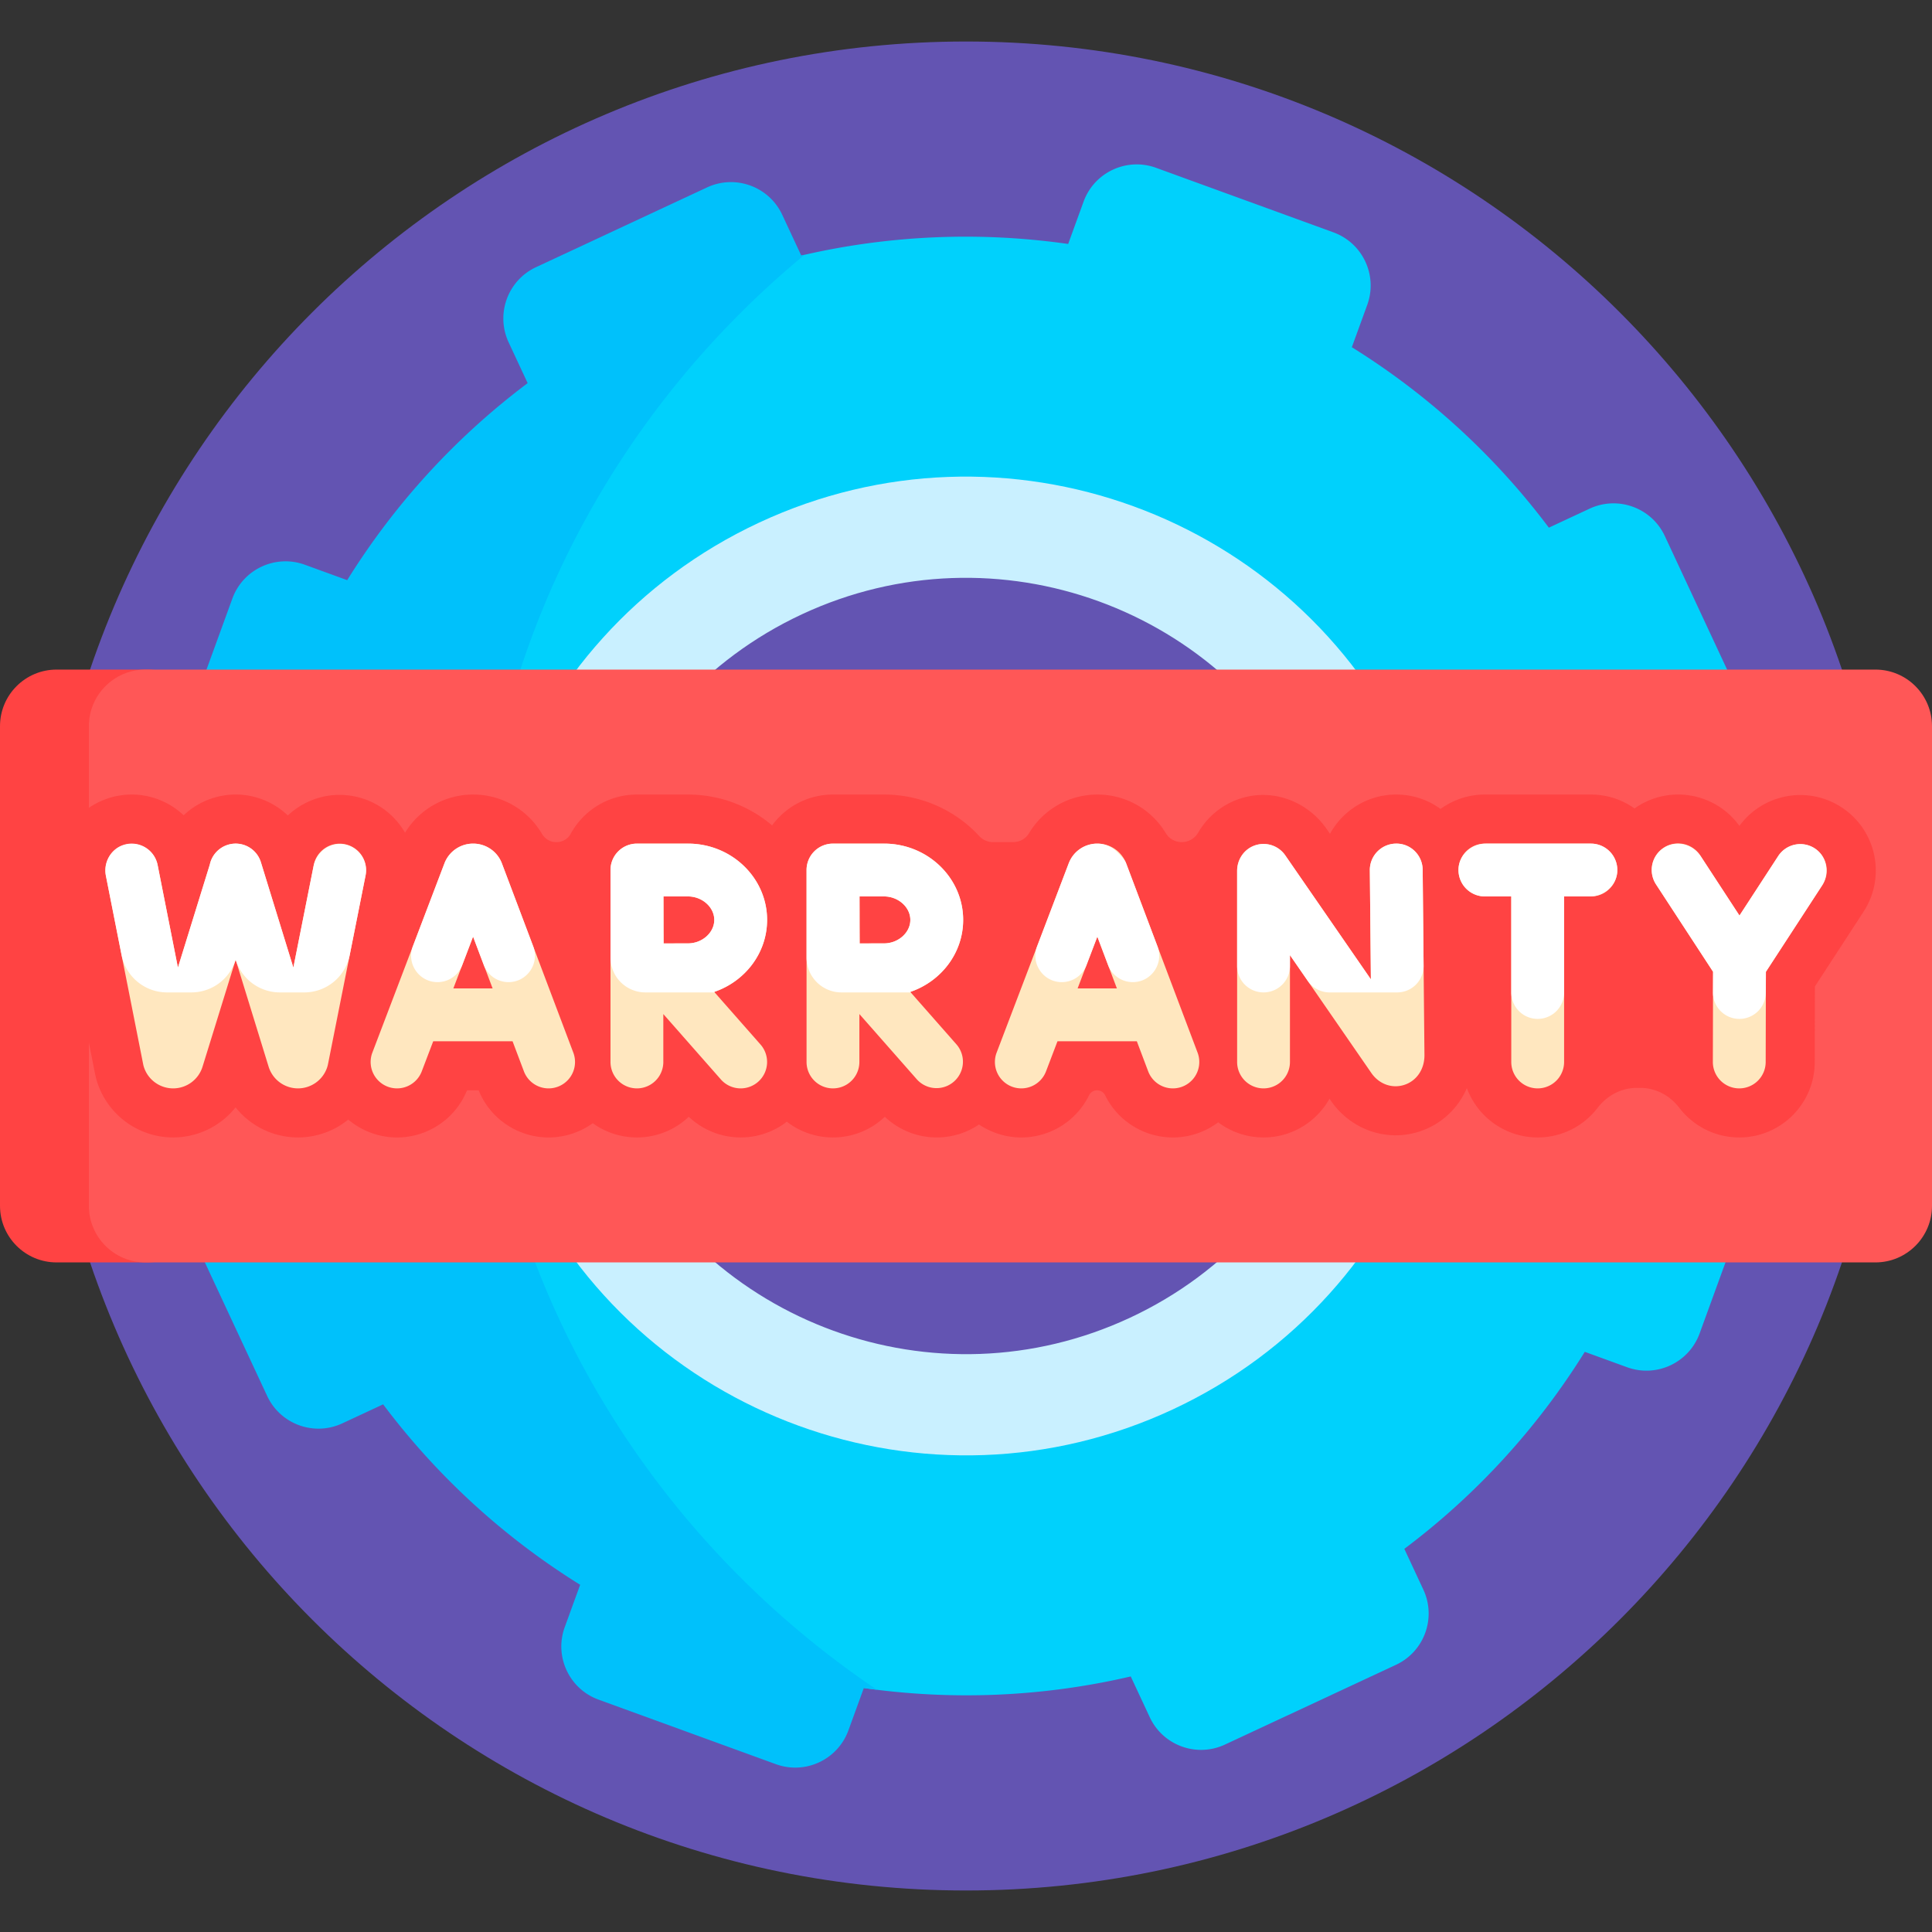
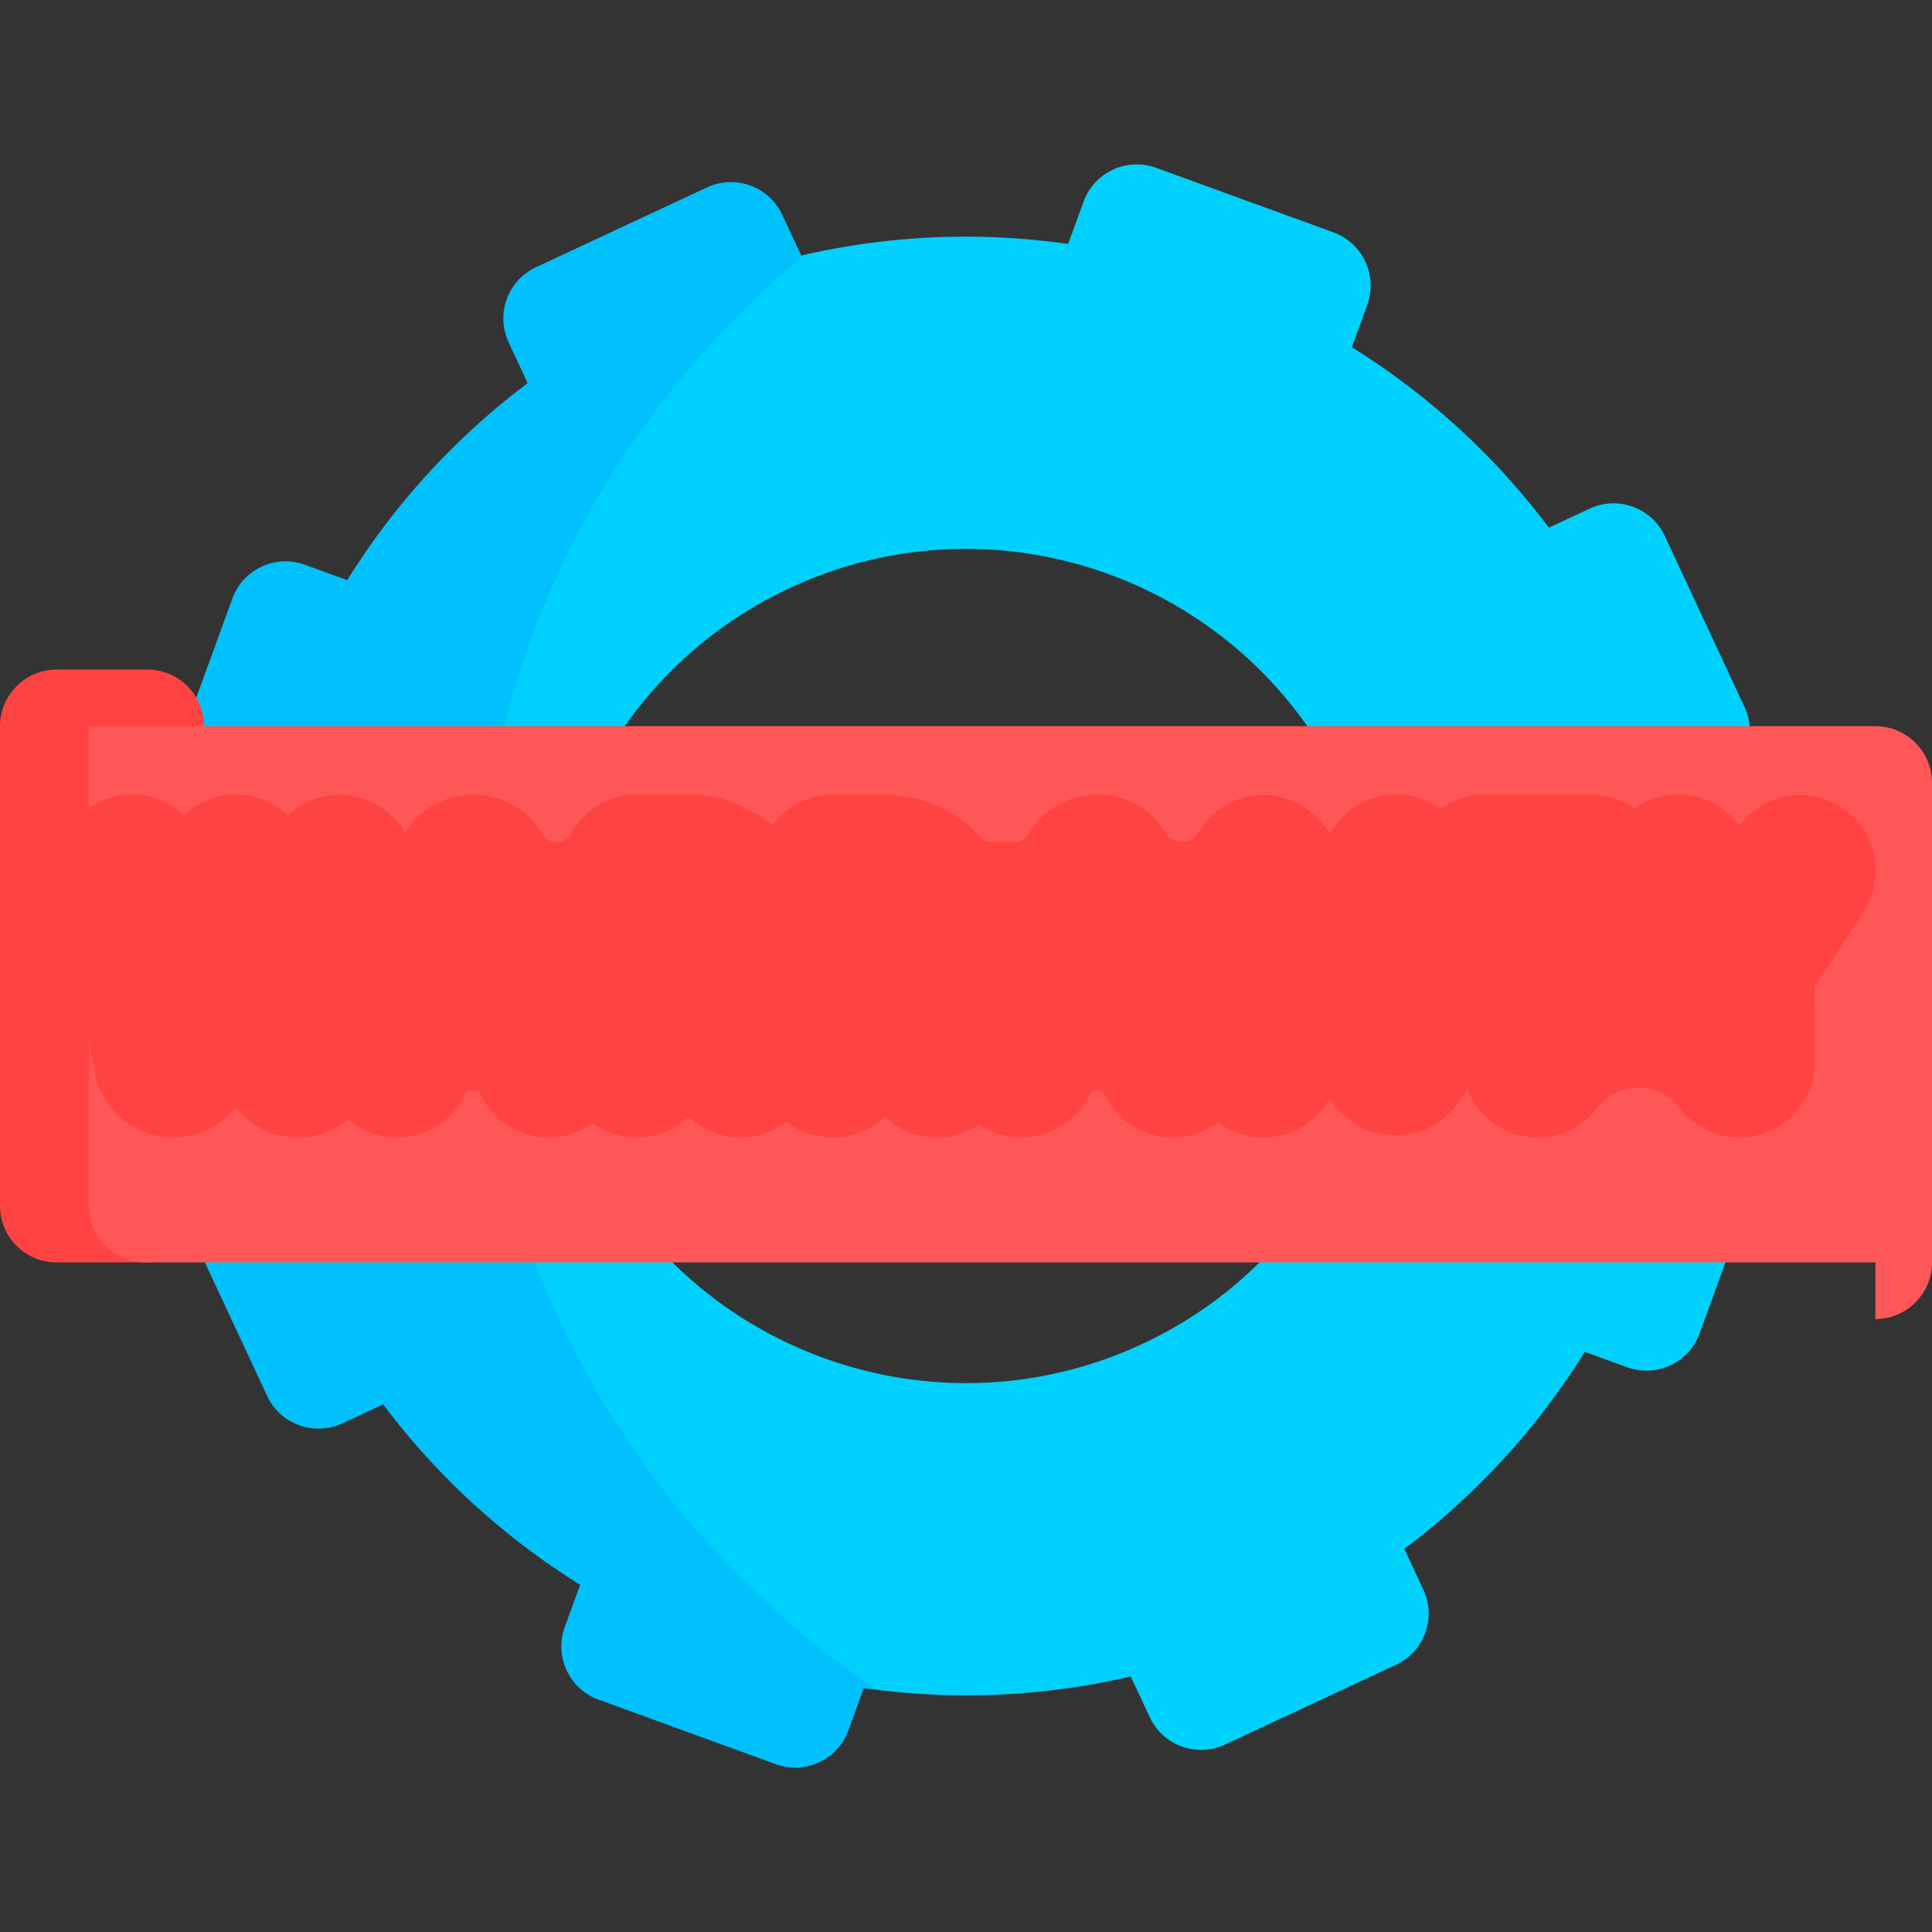
<svg xmlns="http://www.w3.org/2000/svg" width="512" height="512" x="0" y="0" viewBox="0 0 512 512" style="enable-background:new 0 0 512 512" xml:space="preserve">
  <rect x="0" y="0" width="512" height="512" fill="#333333" stroke="none" />
  <g>
-     <path fill="#6354B2" d="M501 256c0 135.31-109.69 245-245 245S11 391.31 11 256 120.69 11 256 11s245 109.69 245 245z" opacity="1" data-original="#6354b2" />
-     <path fill="#6354B2" d="M456 228.934c0 110.457-89.543 200-200 200s-200-89.543-200-200 89.543-200 200-200 200 89.543 200 200z" opacity="1" data-original="#6354b2" />
    <path fill="#00D1FC" d="m458.559 287.158-11.212-4.081c3.304-23.193 2.421-47.158-3.072-70.737l10.797-5.035c7.508-3.501 10.757-12.426 7.255-19.934l-21.131-45.315c-3.501-7.508-12.426-10.756-19.934-7.255l-10.797 5.035a192.13 192.13 0 0 0-52.213-47.822l4.081-11.212c2.833-7.785-1.18-16.393-8.965-19.226l-46.985-17.101c-7.785-2.833-16.392 1.18-19.226 8.965l-4.081 11.212c-23.193-3.304-47.158-2.421-70.737 3.072 0 0-22.354 11.179-32.391 20.583-46.384 43.456-92.226 100.038-92.226 161.91 0 111.335 141.199 197.129 141.199 197.129 23.193 3.304 47.157 2.421 70.737-3.072l5.035 10.797c3.501 7.508 12.426 10.756 19.934 7.255l45.315-21.131c7.508-3.501 10.756-12.426 7.255-19.934l-5.035-10.797a192.13 192.13 0 0 0 47.822-52.213l11.212 4.081c7.785 2.833 16.393-1.181 19.226-8.965l17.101-46.985c2.834-7.782-1.179-16.39-8.964-19.224zm-155.852 69.006c-55.319 25.795-121.075 1.862-146.871-53.457s-1.862-121.075 53.457-146.871c55.319-25.795 121.075-1.862 146.871 53.457s1.862 121.075-53.457 146.871z" opacity="1" data-original="#00d1fc" />
    <path fill="#00C1FB" d="M232.395 447.81a202.355 202.355 0 0 1-3.473-.462l-4.081 11.212c-2.833 7.785-11.441 11.798-19.226 8.965l-46.985-17.101c-7.785-2.833-11.798-11.441-8.965-19.226l4.081-11.212a192.13 192.13 0 0 1-52.213-47.822l-10.798 5.035c-7.508 3.501-16.433.252-19.934-7.255L49.67 324.629c-3.501-7.508-.253-16.433 7.255-19.934l10.797-5.035c-5.493-23.579-6.376-47.543-3.072-70.737l-11.212-4.081c-7.785-2.833-11.798-11.441-8.965-19.226l17.101-46.985c2.833-7.785 11.441-11.798 19.226-8.965l11.212 4.081a192.13 192.13 0 0 1 47.822-52.213l-5.035-10.797c-3.501-7.508-.253-16.433 7.255-19.934l45.315-21.131c7.508-3.501 16.433-.252 19.934 7.255l5.035 10.797.879-.203c-53.159 43.933-86.914 109.602-86.914 182.978.003 81.853 42.007 154.114 106.092 197.311z" opacity="1" data-original="#00c1fb" />
-     <path fill="#C9F0FF" d="M373.515 201.202c-30.264-64.901-107.411-92.98-172.313-62.717-64.901 30.264-92.98 107.411-62.716 172.312s107.411 92.98 172.312 62.717c64.901-30.264 92.98-107.41 62.717-172.312zm-74.05 148.01c-51.479 24.005-112.672 1.733-136.677-49.747-24.005-51.479-1.733-112.672 49.746-136.677s112.672-1.733 136.677 49.747c24.006 51.479 1.734 112.672-49.746 136.677z" opacity="1" data-original="#c9f0ff" />
    <path fill="#FF4343" d="M39.074 334.553H15c-8.284 0-15-6.716-15-15V192.447c0-8.284 6.716-15 15-15h24.074c8.284 0 15 6.716 15 15v127.106c0 8.284-6.715 15-15 15z" opacity="1" data-original="#ff4343" />
-     <path fill="#FF5757" d="M497 334.553H38.553c-8.284 0-15-6.716-15-15V192.447c0-8.284 6.716-15 15-15H497c8.284 0 15 6.716 15 15v127.106c0 8.284-6.716 15-15 15z" opacity="1" data-original="#ff5757" />
+     <path fill="#FF5757" d="M497 334.553H38.553c-8.284 0-15-6.716-15-15V192.447H497c8.284 0 15 6.716 15 15v127.106c0 8.284-6.716 15-15 15z" opacity="1" data-original="#ff5757" />
    <path fill="#FF4343" d="m493.863 241.606-12.89 19.802-.049 20.075c-.027 11.026-8.973 19.95-19.999 19.95h-.05c-6.462-.016-12.201-3.095-15.846-7.859-2.488-3.253-6.254-5.275-10.35-5.275h-.912c-4.106 0-7.881 2.026-10.378 5.285-3.655 4.772-9.411 7.849-15.887 7.849-8.613 0-15.954-5.444-18.77-13.08-2.354 5.465-6.915 9.748-12.771 11.579-8.637 2.697-17.967-.586-23.224-8.173l-.41-.594c-3.418 6.125-9.964 10.268-17.477 10.268a19.912 19.912 0 0 1-12.011-4.007 20.026 20.026 0 0 1-4.955 2.719 19.992 19.992 0 0 1-7.059 1.294c-7.464 0-14.526-4.209-17.943-11.163a2.385 2.385 0 0 0-2.14-1.333c-.902 0-1.734.504-2.131 1.314-4.497 9.175-15.331 13.576-25.067 9.866a20.04 20.04 0 0 1-4.093-2.123 19.92 19.92 0 0 1-11.198 3.433 19.95 19.95 0 0 1-13.759-5.477 19.929 19.929 0 0 1-13.75 5.477 19.914 19.914 0 0 1-12.228-4.173 19.92 19.92 0 0 1-12.22 4.173c-4.98 0-9.937-1.849-13.759-5.476a19.933 19.933 0 0 1-13.75 5.476 19.91 19.91 0 0 1-11.698-3.776 19.992 19.992 0 0 1-4.642 2.488 19.992 19.992 0 0 1-7.059 1.294c-7.93 0-15.405-4.751-18.539-12.496h-3.089c-4.072 10.061-15.463 15.063-25.654 11.181a19.984 19.984 0 0 1-5.81-3.424 21.127 21.127 0 0 1-13.187 4.732l-.142.001a21.167 21.167 0 0 1-16.539-7.971 21.162 21.162 0 0 1-16.398 7.97l-.142.001a21.166 21.166 0 0 1-19.928-14.068 20.167 20.167 0 0 1-.773-2.814l-9.91-50.104c-2.143-10.836 4.903-21.357 15.739-23.501 6.612-1.307 13.109.808 17.656 5.118a19.935 19.935 0 0 1 7.89-4.611c7.178-2.212 14.646-.183 19.717 4.659 4.55-4.285 11.03-6.382 17.631-5.067 5.888 1.172 10.653 4.818 13.431 9.641a21.073 21.073 0 0 1 18.03-10.12h.022a21.068 21.068 0 0 1 18.21 10.386c.793 1.346 2.191 2.218 3.753 2.218h.113c1.539 0 3.002-.795 3.737-2.147 3.388-6.229 9.99-10.457 17.58-10.457h13.533c8.523 0 16.322 3.086 22.292 8.175 3.64-4.958 9.51-8.175 16.131-8.175h13.534c10 0 19.005 4.249 25.226 10.997a4.98 4.98 0 0 0 3.663 1.607h5.294c1.721 0 3.35-.867 4.234-2.344 3.776-6.314 10.585-10.252 18.114-10.26h.022c7.536 0 14.355 3.938 18.135 10.261.883 1.477 2.513 2.343 4.233 2.343 1.801 0 3.443-.979 4.346-2.537a19.99 19.99 0 0 1 12.897-9.482c8.081-1.835 16.44 1.739 21.15 8.557l.873 1.264c3.364-6.143 9.859-10.334 17.36-10.406l.197-.001a19.9 19.9 0 0 1 11.742 3.812 19.912 19.912 0 0 1 11.747-3.812h28.092c4.311 0 8.303 1.364 11.568 3.683.207-.146.417-.29.631-.429 8.989-5.873 20.955-3.576 27.162 5.056 6.227-8.517 18.099-10.764 27.046-4.942 9.262 6.027 11.881 18.417 5.855 27.673z" opacity="1" data-original="#ff4343" />
-     <path fill="#FFE7BF" d="m96.872 232.026-9.95 49.995c-.06.302-.14.598-.238.889a8.155 8.155 0 0 1-7.66 5.523h-.054a8.156 8.156 0 0 1-7.772-5.703l-8.747-28.393-8.787 28.387a8.155 8.155 0 0 1-7.72 5.709h-.054a8.156 8.156 0 0 1-7.678-5.421 6.992 6.992 0 0 1-.271-.984l-9.91-50.104a7.001 7.001 0 0 1 13.735-2.717l5.384 27.219 8.454-27.312a6.995 6.995 0 0 1 4.788-5.237 6.998 6.998 0 0 1 8.75 4.629l8.601 27.916 5.399-27.128a7 7 0 1 1 13.73 2.732zm55.064 46.936a7 7 0 0 1-13.098 4.944l-3.005-7.962h-21.026l-3.04 7.981a7.007 7.007 0 0 1-9.033 4.051 7 7 0 0 1-4.051-9.033l19.101-50.15.063-.161a8.126 8.126 0 0 1 7.538-5.064h.009a8.125 8.125 0 0 1 7.614 5.242zm-21.386-17.019-5.181-13.729-5.229 13.729zm58.721.921 12.273 13.944a7.002 7.002 0 0 1-5.252 11.625 6.985 6.985 0 0 1-5.258-2.375l-15.246-17.323v12.698a7 7 0 1 1-14 0v-50.867a7 7 0 0 1 7-7h13.533c11.562 0 20.968 9.07 20.968 20.22 0 8.801-5.862 16.307-14.018 19.078zm.018-19.078c0-3.371-3.19-6.22-6.968-6.22h-6.496c.007 2.482.013 4.967.013 6.22 0 1.467.01 3.877.021 6.241 2.435-.012 4.937-.021 6.462-.021 3.778 0 6.968-2.849 6.968-6.22zm232.316-20.22h-28.092a7 7 0 1 0 0 14h6.989v43.867a7 7 0 1 0 14 0v-43.867h7.103a7 7 0 1 0 0-14zm-180.376 39.298 12.273 13.944a7.001 7.001 0 0 1-10.51 9.25l-15.247-17.323v12.698a7 7 0 1 1-14 0v-50.867a7 7 0 0 1 7-7h13.534c11.562 0 20.968 9.07 20.968 20.22 0 8.802-5.862 16.308-14.018 19.078zm.018-19.078c0-3.371-3.19-6.22-6.968-6.22h-6.496c.007 2.481.013 4.967.013 6.22 0 1.467.01 3.877.021 6.241 2.436-.012 4.937-.021 6.463-.021 3.777 0 6.967-2.849 6.967-6.22zm128.706-20.22a7.002 7.002 0 0 0-6.933 7.067l.28 28.906-22.689-32.856a6.999 6.999 0 0 0-12.76 3.978v50.772a7 7 0 1 0 14 0v-28.316l21.572 31.238c2.033 2.934 5.431 4.176 8.659 3.169 3.288-1.028 5.413-4.092 5.413-7.872l-.476-49.153c-.036-3.866-3.177-6.996-7.066-6.933zm110.967 1.263a7 7 0 0 0-9.685 2.047l-10.257 15.757-10.378-15.894a7 7 0 1 0-11.722 7.654l15.104 23.132-.058 23.891a7 7 0 0 0 6.982 7.018h.018a7 7 0 0 0 7-6.982l.058-23.917 14.986-23.02a7 7 0 0 0-2.048-9.686zm-163.547 54.133a7 7 0 0 1-13.098 4.944l-3.005-7.962h-21.025l-3.04 7.981a7.007 7.007 0 0 1-9.033 4.051 7 7 0 0 1-4.051-9.033l19.101-50.15.062-.155a8.126 8.126 0 0 1 7.539-5.07h.009a8.122 8.122 0 0 1 7.614 5.242zm-21.385-17.019-5.181-13.729-5.229 13.729z" opacity="1" data-original="#ffe7bf" />
-     <path fill="#FFFFFF" d="m377.021 230.499.246 25.433a7 7 0 0 1-7 7.068H352.35c-2.3 0-4.453-1.13-5.76-3.022l-4.738-6.86V256a7 7 0 1 1-14 0v-25.067c0-2.781 1.503-5.431 4.023-6.607a6.999 6.999 0 0 1 8.737 2.358l22.689 32.856-.28-28.906a7 7 0 0 1 6.933-7.067c3.888-.064 7.03 3.066 7.067 6.932zm-244.012-1.69a7.45 7.45 0 0 0-.136-.338c-1.277-2.984-4.232-4.904-7.478-4.904h-.009a8.128 8.128 0 0 0-7.538 5.064c-.021.054-.043.107-.063.161l-8.376 21.993c-1.745 4.582 1.639 9.491 6.542 9.491a7 7 0 0 0 6.542-4.508l2.877-7.554 2.843 7.534a7 7 0 0 0 6.549 4.528c4.894 0 8.277-4.893 6.549-9.472zm-41.846-5.053c-3.78-.636-7.329 2.065-8.078 5.825l-5.342 26.841-8.601-27.916a6.998 6.998 0 0 0-8.75-4.629 6.995 6.995 0 0 0-4.788 5.237l-8.454 27.312-5.384-27.219a7.003 7.003 0 0 0-9.113-5.273c-3.375 1.126-5.266 4.733-4.575 8.224l4.143 20.947A12.278 12.278 0 0 0 44.265 263h6.454a12.276 12.276 0 0 0 11.728-8.646l.005-.016a12.278 12.278 0 0 0 11.733 8.663h6.449a12.277 12.277 0 0 0 12.041-9.881l4.198-21.093a7.001 7.001 0 0 0-5.71-8.271zm207.284 5.053c-.262-.711-.647-1.299-2.526-3.137a7.406 7.406 0 0 0-5.173-2.105 8.028 8.028 0 0 0-7.463 5.07l-.062.155-8.377 21.993c-1.745 4.582 1.639 9.491 6.541 9.491h.001a7 7 0 0 0 6.541-4.508l2.877-7.553 2.843 7.533a6.999 6.999 0 0 0 6.549 4.528c4.893 0 8.277-4.893 6.549-9.471zm123.159-5.243h-27.799c-3.833 0-7.175 2.954-7.29 6.785a7 7 0 0 0 6.997 7.215h6.989v25.451a7 7 0 1 0 14 0v-25.451h6.809c3.833 0 7.175-2.954 7.29-6.785a7 7 0 0 0-6.996-7.215zm-166.358 20.22c0 8.802-5.862 16.308-14.018 19.078l.12.136h-18.36a9.244 9.244 0 0 1-9.244-9.244v-23.189a7 7 0 0 1 7-7h13.534c11.561-.001 20.968 9.07 20.968 20.219zm-14 0c0-3.371-3.19-6.22-6.968-6.22h-6.496c.007 2.481.013 4.967.013 6.22 0 1.467.01 3.877.021 6.241 2.436-.012 4.937-.021 6.463-.021 3.776 0 6.967-2.849 6.967-6.22zM481.1 224.95a7 7 0 0 0-9.864 1.926l-10.257 15.757-10.218-15.649c-2.096-3.209-6.397-4.393-9.667-2.393a7 7 0 0 0-2.215 9.803l15.104 23.132-.03 5.475a7 7 0 1 0 14 .034l.03-5.5 14.825-22.773c2.091-3.213 1.44-7.625-1.708-9.812zm-277.81 18.836c0 8.801-5.862 16.307-14.018 19.078l.12.136h-18.358a9.244 9.244 0 0 1-9.244-9.244v-23.189a7 7 0 0 1 7-7h13.533c11.56-.001 20.967 9.07 20.967 20.219zm-14 0c0-3.371-3.19-6.22-6.968-6.22h-6.496c.007 2.482.013 4.967.013 6.22 0 1.467.01 3.877.021 6.241 2.435-.012 4.937-.021 6.462-.021 3.777 0 6.968-2.849 6.968-6.22z" opacity="1" data-original="#ffffff" />
  </g>
</svg>